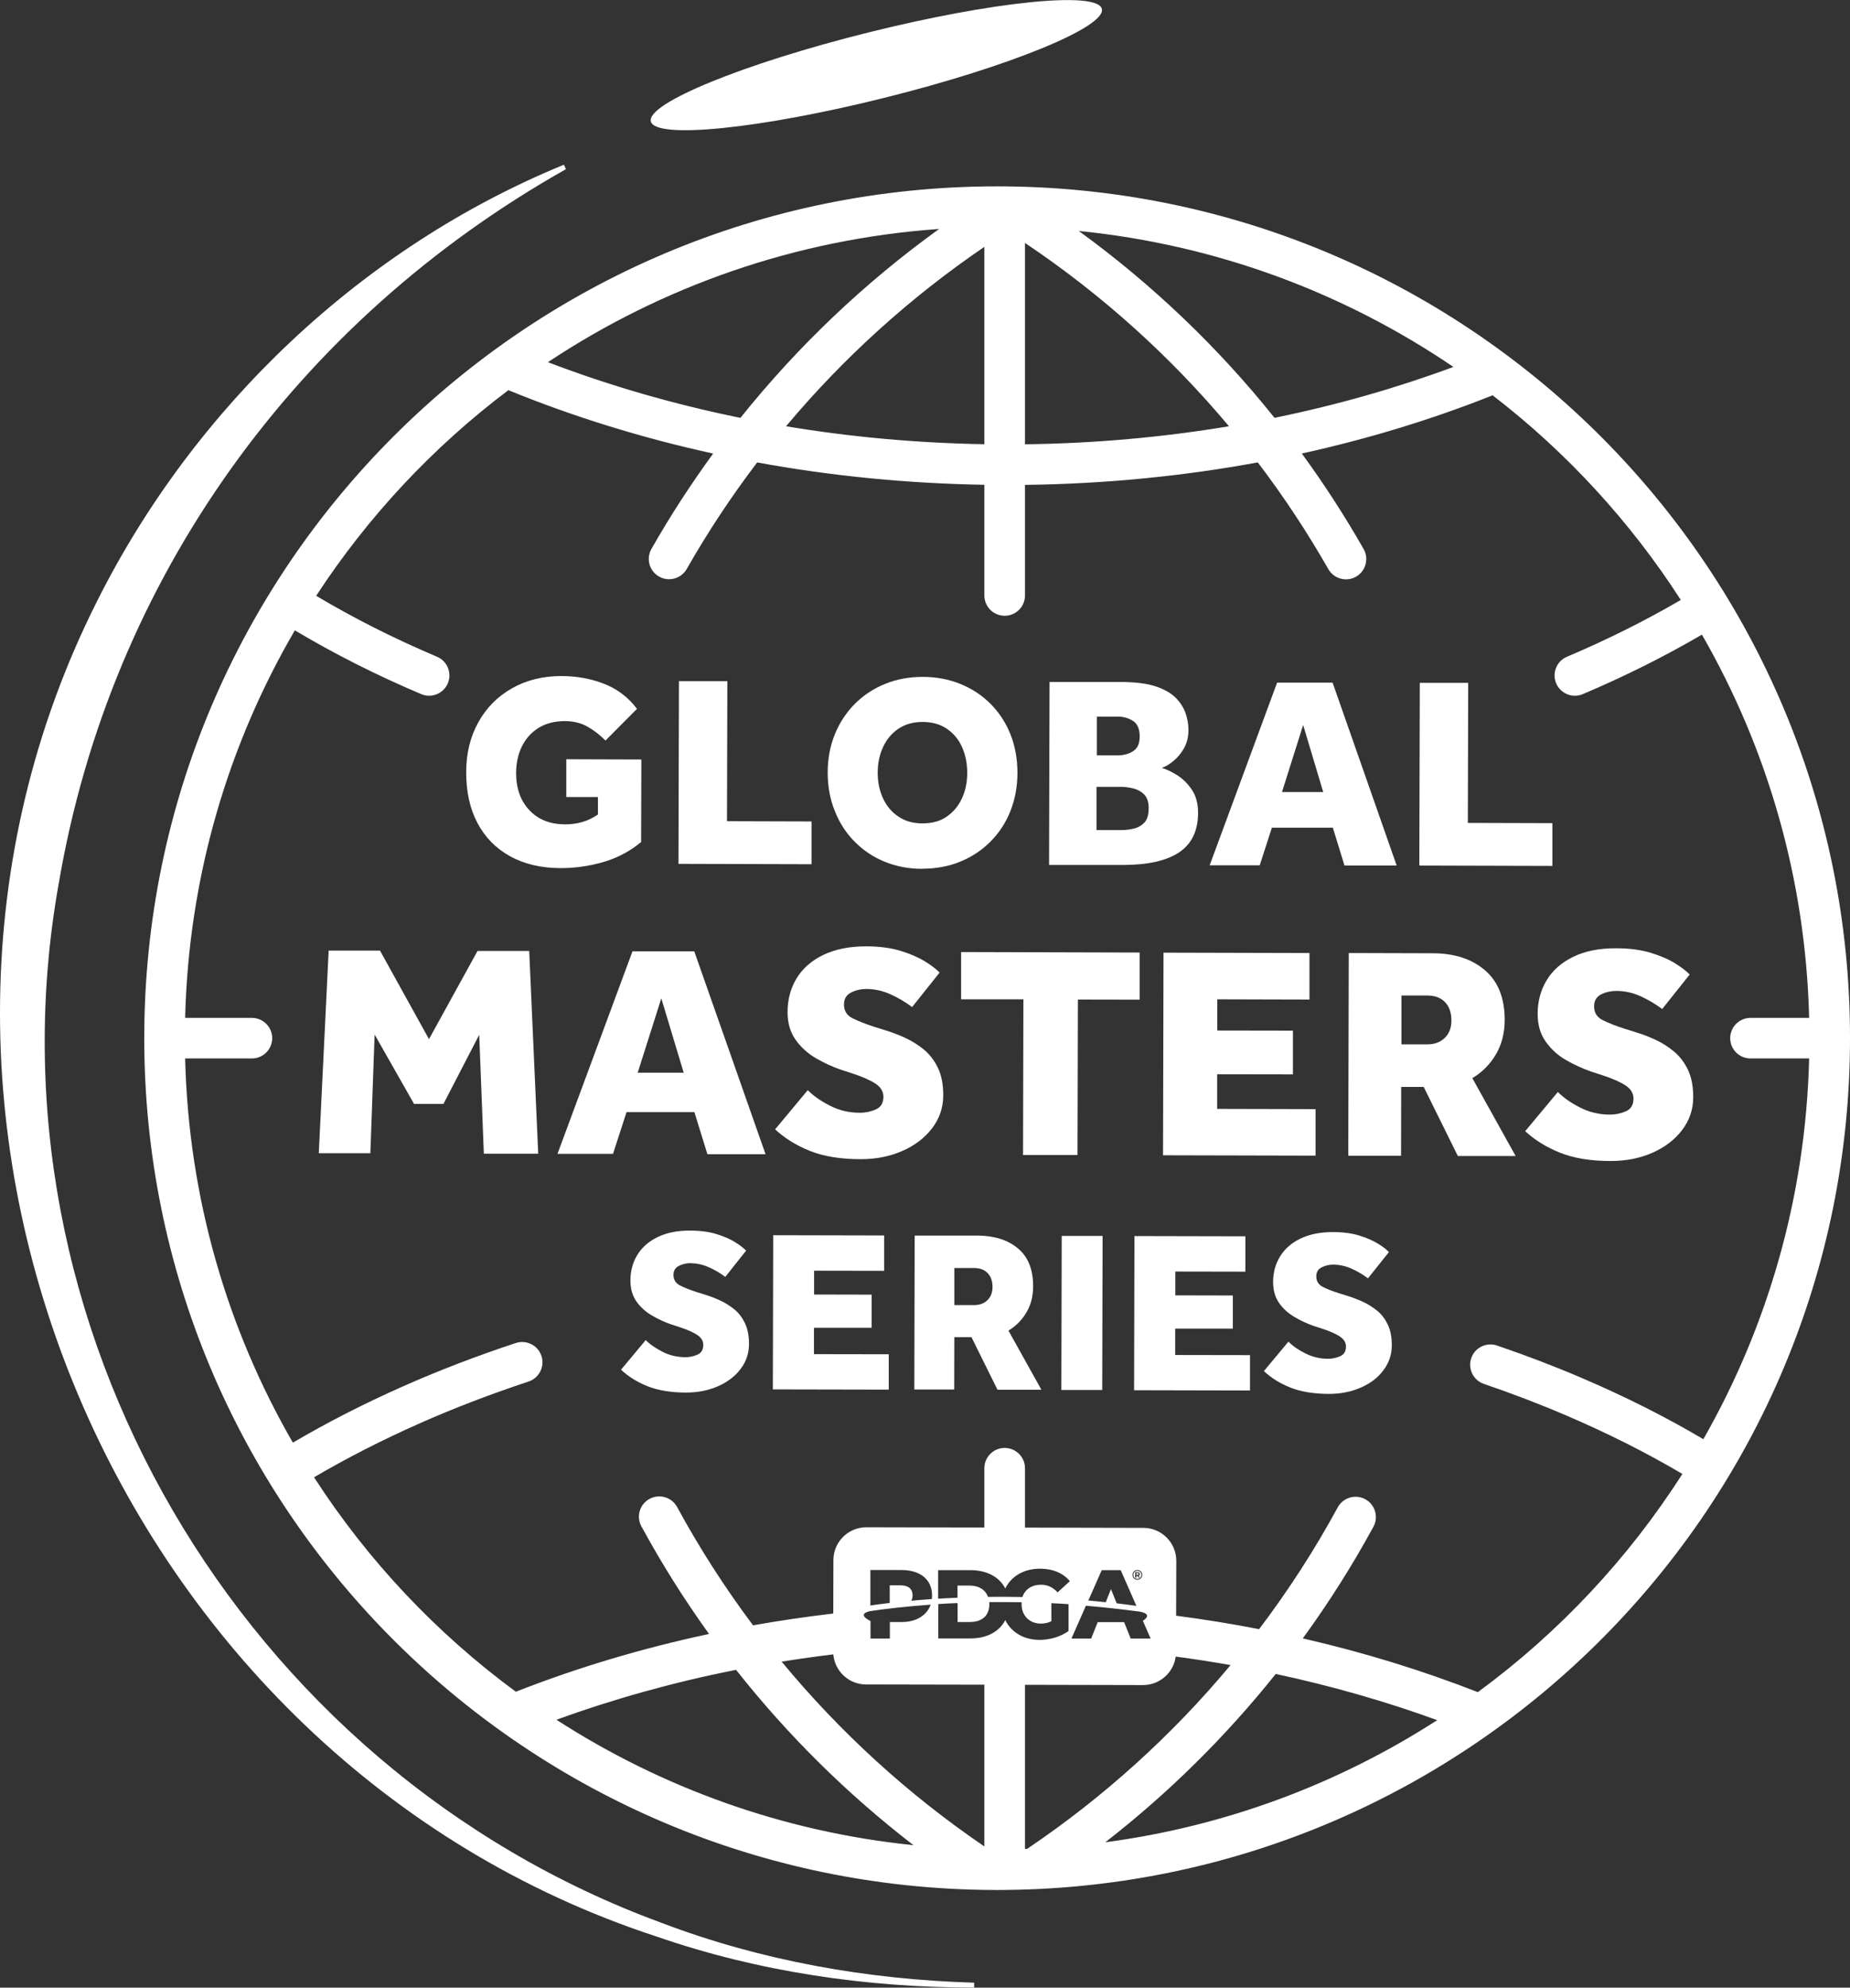
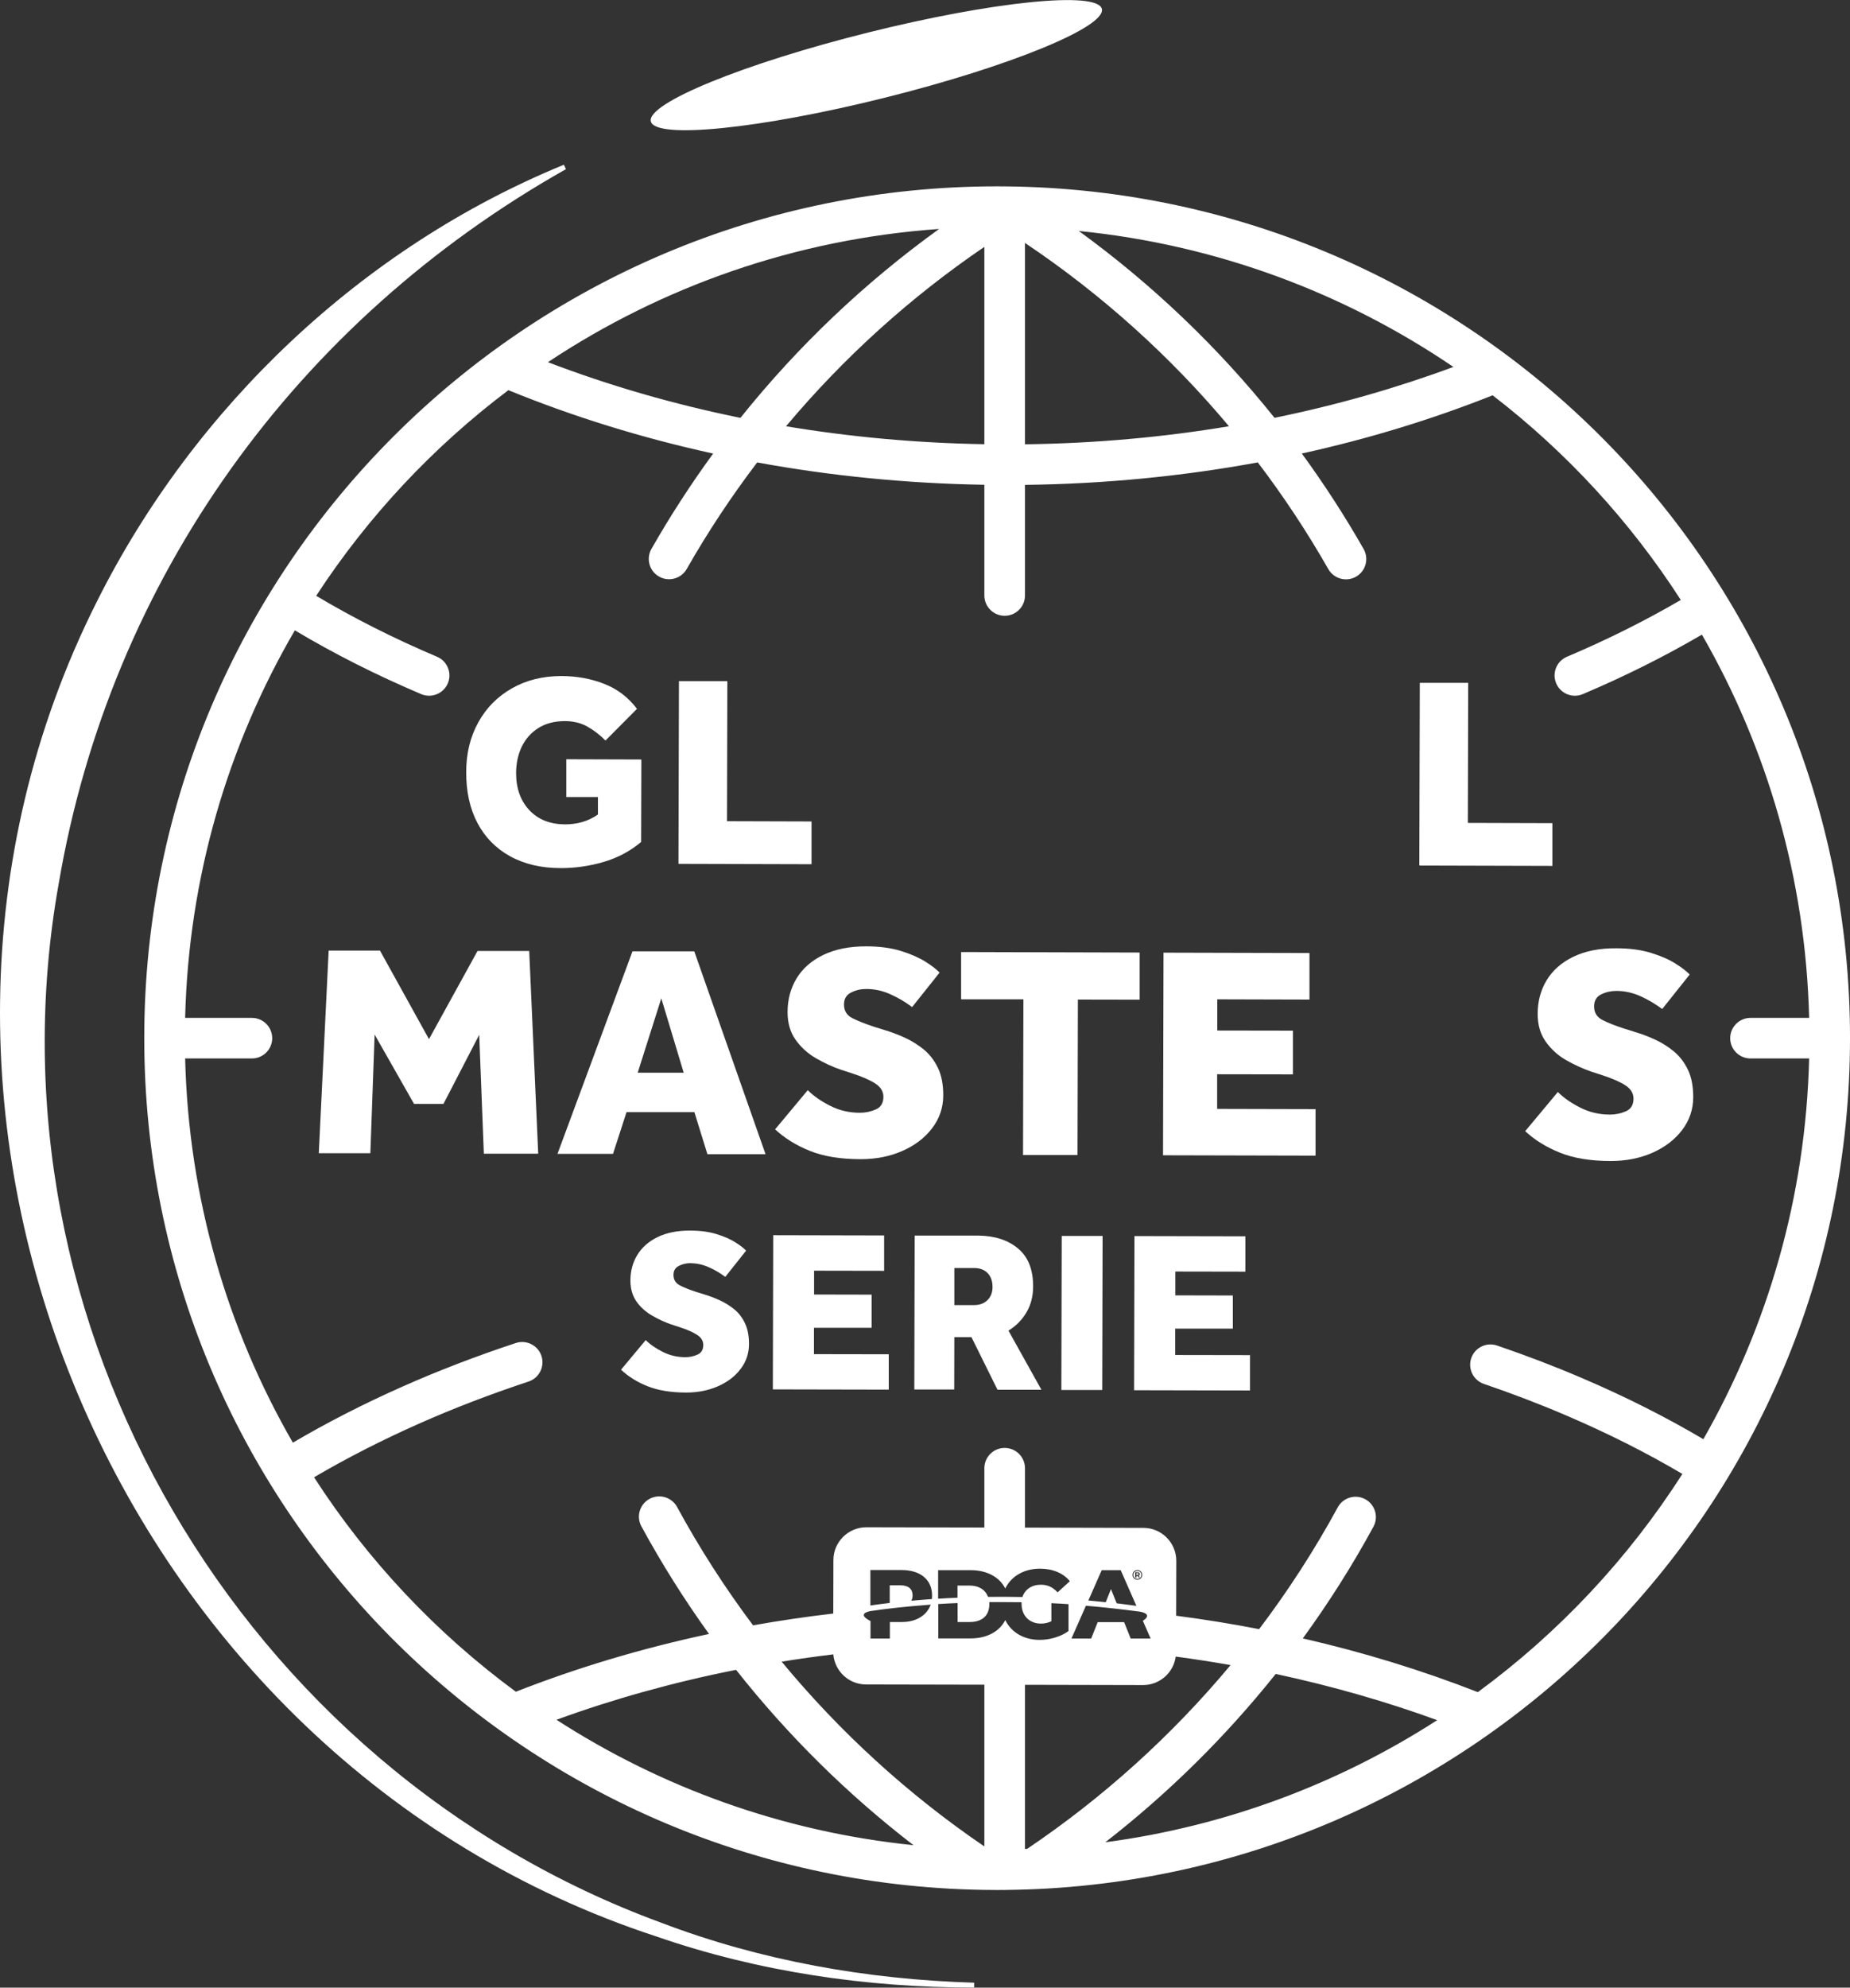
<svg xmlns="http://www.w3.org/2000/svg" width="149" height="160" viewBox="0 0 149 160" fill="none">
  <rect x="0" y="0" width="149" height="160" fill="#333333" stroke="none" />
-   <path d="M107.357 99.177C108.179 99.177 108.885 99.274 109.492 99.46C110.09 99.646 110.59 99.871 110.991 100.115C111.393 100.359 111.677 100.585 111.863 100.79L110.178 102.902C109.747 102.58 109.296 102.315 108.826 102.11C108.356 101.905 107.876 101.798 107.376 101.798C107.053 101.798 106.749 101.866 106.455 102.013C106.162 102.149 106.015 102.394 106.015 102.746C106.015 103.127 106.192 103.411 106.534 103.587C106.877 103.763 107.318 103.939 107.857 104.105L108.454 104.291C108.875 104.418 109.297 104.575 109.728 104.77C110.158 104.966 110.551 105.211 110.913 105.504C111.275 105.797 111.559 106.178 111.775 106.628C111.99 107.077 112.098 107.635 112.098 108.29C112.098 109.043 111.863 109.718 111.412 110.314C110.962 110.911 110.354 111.371 109.58 111.703C108.816 112.035 107.974 112.202 107.043 112.202C105.799 112.202 104.76 112.026 103.928 111.693C103.095 111.361 102.38 110.92 101.802 110.373L101.773 110.392L103.772 107.997C104.114 108.349 104.575 108.662 105.133 108.945C105.701 109.229 106.309 109.376 106.965 109.376C107.298 109.376 107.621 109.308 107.935 109.171C108.248 109.034 108.405 108.779 108.405 108.389C108.405 108.066 108.238 107.802 107.905 107.577C107.572 107.362 107.092 107.147 106.475 106.951L105.789 106.725C105.28 106.549 104.77 106.315 104.271 106.021C103.771 105.728 103.35 105.357 103.026 104.897C102.703 104.438 102.537 103.87 102.537 103.205C102.537 102.433 102.724 101.749 103.096 101.142C103.468 100.536 104.007 100.057 104.732 99.705C105.456 99.353 106.328 99.177 107.357 99.177Z" fill="#FFFFFF" />
  <path d="M55.594 99.059C56.417 99.059 57.122 99.157 57.72 99.343C58.317 99.528 58.816 99.744 59.218 99.998C59.619 100.252 59.904 100.467 60.09 100.673L58.415 102.785C57.984 102.462 57.533 102.198 57.054 101.993C56.584 101.788 56.103 101.689 55.604 101.68C55.28 101.68 54.977 101.749 54.683 101.895C54.389 102.042 54.242 102.277 54.242 102.629C54.242 103.01 54.418 103.294 54.761 103.47C55.104 103.645 55.545 103.822 56.083 103.998L56.681 104.183C57.102 104.31 57.533 104.467 57.954 104.662C58.385 104.857 58.778 105.102 59.14 105.395C59.502 105.689 59.787 106.071 60.002 106.52C60.217 106.97 60.325 107.528 60.325 108.182C60.325 108.935 60.1 109.611 59.64 110.207C59.189 110.803 58.572 111.263 57.808 111.596C57.044 111.928 56.201 112.095 55.271 112.095C54.027 112.095 52.988 111.918 52.155 111.586C51.323 111.253 50.607 110.813 50.029 110.265H50.01L52.008 107.87C52.351 108.222 52.812 108.535 53.37 108.818C53.928 109.102 54.546 109.249 55.202 109.249C55.535 109.249 55.859 109.181 56.172 109.044C56.485 108.907 56.642 108.651 56.642 108.261C56.642 107.938 56.475 107.664 56.143 107.449C55.81 107.234 55.329 107.019 54.712 106.823L54.026 106.598C53.517 106.422 53.017 106.188 52.508 105.894C52.009 105.601 51.587 105.23 51.264 104.77C50.941 104.311 50.774 103.753 50.774 103.078C50.774 102.306 50.96 101.621 51.332 101.014C51.704 100.408 52.243 99.93 52.968 99.578C53.693 99.226 54.565 99.05 55.594 99.059Z" fill="#FFFFFF" />
  <path d="M100.304 99.518V102.364L94.661 102.354V104.271L99.294 104.281V106.951H94.651V109.073L100.676 109.083V111.928L91.34 111.908V111.889L91.369 99.499L100.304 99.518Z" fill="#FFFFFF" />
  <path d="M88.774 111.889H85.482V111.879L85.511 99.489H88.803L88.774 111.889Z" fill="#FFFFFF" />
  <path fill-rule="evenodd" clip-rule="evenodd" d="M78.801 99.46C80.133 99.479 81.191 99.822 82.004 100.507C82.817 101.191 83.209 102.208 83.209 103.548C83.209 104.349 83.023 105.054 82.66 105.66C82.298 106.266 81.818 106.746 81.221 107.107L83.875 111.869H80.339L78.242 107.636H76.862L76.852 111.849H73.639L73.668 99.46H78.801ZM76.862 105.054H78.468C78.899 105.053 79.251 104.926 79.525 104.662C79.8 104.398 79.938 104.036 79.938 103.597C79.938 103.127 79.809 102.755 79.545 102.481C79.281 102.208 78.918 102.071 78.448 102.071H76.862V105.054Z" fill="#FFFFFF" />
  <path d="M71.209 99.45V102.296L65.567 102.286V104.203L70.2 104.213V106.883H65.557V109.004L71.581 109.014V111.859L62.245 111.84V111.82L62.275 99.43L71.209 99.45Z" fill="#FFFFFF" />
  <path d="M130.172 76.333C131.25 76.333 132.18 76.46 132.974 76.705C133.767 76.949 134.423 77.233 134.943 77.565C135.462 77.888 135.844 78.191 136.089 78.445L133.875 81.222C133.307 80.802 132.709 80.449 132.092 80.176C131.475 79.902 130.838 79.766 130.182 79.765C129.761 79.765 129.349 79.853 128.967 80.039C128.585 80.225 128.389 80.548 128.389 81.008C128.389 81.516 128.614 81.877 129.074 82.112C129.535 82.347 130.113 82.572 130.809 82.797L131.592 83.041C132.15 83.207 132.709 83.413 133.268 83.667C133.826 83.921 134.345 84.244 134.816 84.636C135.286 85.027 135.667 85.526 135.951 86.122C136.235 86.718 136.373 87.452 136.373 88.312C136.373 89.309 136.069 90.189 135.472 90.972C134.874 91.754 134.071 92.361 133.071 92.801C132.062 93.241 130.955 93.456 129.731 93.456C128.095 93.456 126.733 93.231 125.626 92.781C124.529 92.341 123.588 91.754 122.824 91.04L122.844 91.05L125.47 87.901C125.93 88.361 126.528 88.782 127.263 89.153C128.007 89.534 128.81 89.721 129.672 89.721C130.113 89.721 130.534 89.632 130.945 89.456C131.357 89.28 131.563 88.938 131.563 88.43C131.563 88.009 131.347 87.647 130.906 87.363C130.466 87.08 129.838 86.806 129.026 86.542L128.124 86.249C127.458 86.014 126.792 85.711 126.126 85.33C125.46 84.949 124.921 84.45 124.49 83.844C124.059 83.237 123.844 82.493 123.844 81.613C123.844 80.606 124.089 79.697 124.568 78.905C125.048 78.113 125.764 77.477 126.714 77.017C127.664 76.558 128.81 76.323 130.172 76.333Z" fill="#FFFFFF" />
  <path d="M69.759 76.177C70.836 76.177 71.767 76.304 72.561 76.549C73.354 76.793 74.01 77.086 74.529 77.409C75.049 77.732 75.431 78.035 75.676 78.289L73.462 81.066C72.894 80.636 72.296 80.293 71.679 80.019C71.062 79.746 70.425 79.609 69.769 79.609C69.347 79.609 68.936 79.697 68.554 79.892C68.172 80.078 67.976 80.401 67.976 80.86C67.976 81.368 68.201 81.731 68.661 81.966C69.122 82.191 69.7 82.425 70.396 82.65L71.179 82.894C71.737 83.061 72.296 83.266 72.855 83.52C73.413 83.775 73.932 84.097 74.412 84.488C74.882 84.879 75.264 85.378 75.548 85.974C75.832 86.571 75.97 87.305 75.97 88.165C75.97 89.162 75.666 90.043 75.069 90.825C74.471 91.607 73.667 92.214 72.658 92.654C71.649 93.094 70.542 93.309 69.317 93.309C67.682 93.309 66.32 93.084 65.213 92.635C64.116 92.195 63.175 91.607 62.411 90.893L62.431 90.903L65.057 87.755C65.517 88.214 66.115 88.635 66.85 89.007C67.594 89.388 68.397 89.573 69.259 89.573C69.7 89.573 70.121 89.485 70.532 89.309C70.944 89.133 71.149 88.791 71.15 88.283C71.15 87.862 70.934 87.5 70.493 87.217C70.052 86.933 69.425 86.659 68.612 86.395L67.711 86.102C67.045 85.877 66.379 85.564 65.713 85.182C65.057 84.801 64.508 84.302 64.077 83.696C63.646 83.09 63.431 82.347 63.431 81.467C63.431 80.46 63.676 79.55 64.155 78.759C64.635 77.966 65.351 77.331 66.301 76.871C67.251 76.411 68.397 76.177 69.759 76.177Z" fill="#FFFFFF" />
-   <path fill-rule="evenodd" clip-rule="evenodd" d="M115.39 76.734C117.133 76.734 118.544 77.194 119.602 78.103C120.66 79.013 121.189 80.342 121.189 82.102C121.189 83.158 120.944 84.088 120.474 84.889C119.994 85.691 119.367 86.318 118.583 86.787L122.07 93.055H117.417L114.664 87.491H112.852L112.842 93.035H108.601L108.591 93.015L108.63 76.715L115.39 76.734ZM112.872 84.068H114.958C115.526 84.068 115.997 83.902 116.359 83.55C116.722 83.198 116.898 82.728 116.898 82.141C116.898 81.525 116.732 81.036 116.389 80.675C116.046 80.313 115.566 80.136 114.948 80.136H112.872V84.068Z" fill="#FFFFFF" />
  <path d="M105.466 76.715V80.46L98.04 80.44V82.953L104.134 82.963V86.483L98.03 86.473V89.261L105.955 89.28V93.025L93.681 92.996L93.671 92.986L93.71 76.685L105.466 76.715Z" fill="#FFFFFF" />
  <path d="M91.79 76.676V80.469L86.814 80.46L86.784 92.976H82.396V92.957L82.425 80.44H77.409V76.636L91.79 76.676Z" fill="#FFFFFF" />
  <path fill-rule="evenodd" clip-rule="evenodd" d="M61.657 92.908H56.975L55.927 89.524H50.46L49.373 92.879H44.896L44.905 92.869L50.941 76.578H55.917L61.657 92.908ZM51.361 86.347H55.065L53.262 80.362L51.361 86.347Z" fill="#FFFFFF" />
  <path d="M34.551 83.647L38.46 76.549H42.623L43.348 92.869H38.969L38.597 83.296L35.717 88.859H33.347L30.172 83.276L29.829 92.83H25.666L25.676 92.82L26.47 76.518H30.604L34.551 83.647Z" fill="#FFFFFF" />
-   <path fill-rule="evenodd" clip-rule="evenodd" d="M74.324 54.487C75.421 54.487 76.44 54.683 77.37 55.064C78.301 55.446 79.114 55.983 79.8 56.678C80.485 57.372 81.015 58.183 81.387 59.122C81.759 60.061 81.945 61.098 81.945 62.213C81.945 63.327 81.749 64.354 81.377 65.293C81.005 66.231 80.466 67.053 79.771 67.747C79.075 68.441 78.272 68.98 77.331 69.361C76.401 69.742 75.382 69.927 74.285 69.928V69.937C73.188 69.937 72.169 69.742 71.238 69.361C70.308 68.98 69.504 68.431 68.819 67.737C68.133 67.043 67.604 66.222 67.232 65.273C66.85 64.335 66.663 63.308 66.663 62.183C66.663 61.069 66.859 60.041 67.241 59.102C67.623 58.164 68.162 57.352 68.848 56.658C69.533 55.974 70.337 55.436 71.278 55.054C72.208 54.673 73.227 54.487 74.324 54.487ZM74.305 58.115C73.541 58.115 72.893 58.301 72.355 58.663C71.816 59.025 71.404 59.524 71.12 60.139C70.836 60.755 70.69 61.44 70.69 62.193C70.69 62.946 70.826 63.621 71.111 64.247C71.394 64.863 71.806 65.362 72.345 65.723C72.882 66.094 73.528 66.278 74.29 66.279C75.062 66.278 75.726 66.104 76.254 65.733C76.793 65.362 77.195 64.873 77.479 64.257C77.763 63.641 77.9 62.956 77.9 62.203C77.9 61.45 77.763 60.775 77.488 60.149C77.214 59.523 76.802 59.035 76.273 58.673C75.735 58.301 75.078 58.115 74.305 58.115Z" fill="#FFFFFF" />
  <path d="M45.21 54.419C46.425 54.419 47.571 54.624 48.629 55.035C49.697 55.446 50.588 56.111 51.303 57.059L48.766 59.611C48.315 59.152 47.825 58.78 47.306 58.487C46.787 58.194 46.18 58.047 45.494 58.047C44.662 58.047 43.946 58.233 43.358 58.604C42.771 58.976 42.33 59.475 42.026 60.1C41.723 60.726 41.575 61.43 41.566 62.203C41.566 63.454 41.918 64.452 42.633 65.215C43.348 65.977 44.309 66.348 45.494 66.358C45.974 66.358 46.444 66.3 46.885 66.173C47.326 66.046 47.747 65.85 48.158 65.566V64.158H45.611V61.117L51.655 61.136L51.636 67.776C50.754 68.519 49.736 69.058 48.59 69.39C47.444 69.723 46.307 69.879 45.171 69.879C43.584 69.879 42.221 69.556 41.075 68.921C39.929 68.285 39.058 67.395 38.45 66.241C37.843 65.087 37.539 63.718 37.549 62.125C37.549 60.629 37.882 59.298 38.528 58.135C39.175 56.971 40.077 56.061 41.233 55.406C42.388 54.751 43.711 54.419 45.21 54.419Z" fill="#FFFFFF" />
  <path d="M118.221 66.241L125.029 66.261V69.703L114.322 69.674H114.313L114.352 54.967H118.25L118.221 66.241Z" fill="#FFFFFF" />
-   <path fill-rule="evenodd" clip-rule="evenodd" d="M112.49 69.674H108.287L107.347 66.623H102.439L101.459 69.654H97.434V69.635L102.86 54.947H107.327L112.49 69.674ZM103.252 63.758H106.573L104.957 58.359L103.252 63.758Z" fill="#FFFFFF" />
-   <path fill-rule="evenodd" clip-rule="evenodd" d="M90.497 54.898C91.535 54.918 92.398 55.025 93.074 55.25C93.75 55.475 94.279 55.768 94.661 56.139C95.043 56.511 95.307 56.932 95.474 57.372C95.63 57.822 95.719 58.282 95.719 58.751C95.719 59.308 95.601 59.797 95.366 60.218C95.131 60.638 94.847 60.98 94.514 61.254C94.181 61.527 93.867 61.714 93.573 61.811C93.945 61.919 94.347 62.115 94.808 62.398C95.258 62.682 95.66 63.074 95.993 63.572C96.326 64.061 96.493 64.677 96.493 65.42C96.493 66.877 95.974 67.943 94.955 68.618C93.936 69.293 92.437 69.625 90.468 69.625H84.502L84.492 69.605L84.531 54.898H90.497ZM88.313 66.818H90.292C90.605 66.818 90.929 66.789 91.272 66.711C91.614 66.642 91.909 66.476 92.153 66.231C92.398 65.987 92.516 65.596 92.516 65.068C92.516 64.57 92.398 64.197 92.153 63.953C91.909 63.709 91.614 63.552 91.272 63.464C90.929 63.386 90.605 63.337 90.292 63.337H88.313V66.818ZM88.343 60.804H90.028C90.478 60.804 90.89 60.696 91.252 60.471C91.614 60.247 91.791 59.856 91.791 59.299C91.791 58.663 91.605 58.242 91.233 58.017C90.86 57.793 90.458 57.684 90.037 57.684H88.343V60.804Z" fill="#FFFFFF" />
  <path d="M58.552 66.104L65.361 66.124V69.566L54.653 69.537H54.644L54.683 54.83H58.581L58.552 66.104Z" fill="#FFFFFF" />
  <path d="M91.604 126.625C91.698 126.625 91.702 126.697 91.702 126.703C91.702 126.752 91.663 126.781 91.604 126.781H91.526V126.625H91.604Z" fill="#FFFFFF" />
  <path fill-rule="evenodd" clip-rule="evenodd" d="M91.604 126.449C91.79 126.449 91.927 126.586 91.927 126.771C91.927 126.957 91.79 127.095 91.604 127.095C91.418 127.095 91.281 126.947 91.281 126.771C91.281 126.596 91.418 126.449 91.604 126.449ZM91.428 126.987H91.526V126.86H91.624L91.713 126.987H91.81L91.713 126.841C91.771 126.811 91.8 126.771 91.8 126.703C91.8 126.615 91.731 126.557 91.614 126.557H91.428V126.987Z" fill="#FFFFFF" />
  <path fill-rule="evenodd" clip-rule="evenodd" d="M81.004 15.004C118.621 15.376 149 45.932 149.001 83.569C149 121.207 118.621 151.76 81.004 152.133C80.976 152.134 80.947 152.138 80.918 152.138C80.895 152.138 80.872 152.135 80.849 152.134C80.67 152.135 80.49 152.138 80.31 152.138C79.92 152.138 79.53 152.133 79.141 152.127C79.13 152.127 79.118 152.126 79.107 152.126C41.725 151.485 11.618 121.037 11.618 83.569C11.618 45.7 42.373 15 80.31 15C80.49 15 80.67 15.001 80.849 15.003C80.872 15.002 80.895 15 80.918 15C80.947 15 80.976 15.002 81.004 15.004ZM94.693 133.349C94.52 134.642 93.405 135.641 92.064 135.641L82.553 135.62V148.832C82.61 148.83 82.668 148.829 82.724 148.827C88.861 144.691 94.381 139.703 99.111 134.033C97.655 133.775 96.181 133.549 94.693 133.349ZM67.115 133.171C65.715 133.34 64.327 133.535 62.954 133.756C67.658 139.447 73.156 144.463 79.281 148.63V135.612L69.75 135.593C68.367 135.593 67.231 134.522 67.115 133.171ZM59.283 134.415C54.233 135.415 49.391 136.768 44.819 138.434C53.264 143.889 63.049 147.454 73.572 148.529C68.245 144.43 63.444 139.685 59.283 134.415ZM102.747 134.746C98.724 139.787 94.114 144.338 89.022 148.296C98.775 147 107.848 143.56 115.752 138.466C111.617 136.962 107.269 135.714 102.747 134.746ZM40.945 31.407C34.874 35.98 29.627 41.585 25.465 47.96C28.469 49.749 31.718 51.392 35.2 52.866C36.031 53.218 36.419 54.178 36.067 55.008C35.714 55.837 34.754 56.225 33.922 55.874C30.296 54.338 26.899 52.62 23.747 50.74C18.373 59.945 15.19 70.582 14.911 81.936H20.288C21.191 81.937 21.923 82.668 21.924 83.569C21.923 84.471 21.191 85.202 20.288 85.202H14.911C15.187 96.446 18.31 106.985 23.588 116.128C26.343 114.509 29.286 113.004 32.387 111.628C35.3 110.333 38.359 109.16 41.541 108.108C42.398 107.826 43.324 108.289 43.608 109.144C43.892 110 43.427 110.925 42.57 111.209C39.483 112.23 36.525 113.365 33.717 114.612L33.716 114.613C30.738 115.935 27.921 117.374 25.293 118.915C29.618 125.609 35.136 131.463 41.547 136.178C46.447 134.255 51.658 132.69 57.105 131.527C55.115 128.764 53.293 125.872 51.658 122.866C51.227 122.074 51.521 121.083 52.315 120.652C53.109 120.222 54.103 120.516 54.534 121.308C56.344 124.636 58.392 127.818 60.652 130.833C62.774 130.455 64.929 130.138 67.112 129.883L67.123 125.579C67.123 124.122 68.319 122.938 69.778 122.938L79.281 122.959V118.185C79.281 117.284 80.014 116.553 80.918 116.553C81.82 116.553 82.553 117.284 82.553 118.185V122.966L92.093 122.988C93.553 122.988 94.739 124.181 94.739 125.638L94.726 130.058C96.988 130.353 99.218 130.714 101.411 131.14C103.754 128.044 105.874 124.769 107.741 121.338C108.172 120.546 109.166 120.251 109.96 120.682C110.753 121.112 111.047 122.104 110.617 122.896C108.916 126.022 107.012 129.024 104.929 131.885C109.845 133.012 114.56 134.464 119.026 136.211C125.542 131.428 131.138 125.469 135.499 118.646C132.606 116.938 129.474 115.362 126.138 113.936L126.135 113.934C124.012 113.024 121.798 112.179 119.513 111.399C118.659 111.107 118.203 110.179 118.495 109.326C118.787 108.473 119.717 108.018 120.572 108.309C122.928 109.113 125.219 109.988 127.423 110.933L127.426 110.934C130.891 112.415 134.158 114.058 137.189 115.849C142.371 106.771 145.435 96.332 145.709 85.202H140.987C140.084 85.202 139.351 84.471 139.351 83.569C139.351 82.668 140.084 81.936 140.987 81.936H145.709C145.433 70.723 142.325 60.21 137.073 51.085C134.086 52.83 130.884 54.433 127.481 55.874C126.65 56.226 125.689 55.837 125.336 55.008C124.983 54.178 125.371 53.218 126.203 52.866C129.467 51.484 132.526 49.954 135.372 48.294C131.299 41.972 126.164 36.397 120.217 31.821C115.376 33.746 110.231 35.323 104.849 36.506C106.647 38.968 108.311 41.534 109.827 44.194C110.273 44.978 109.998 45.976 109.214 46.422C108.428 46.867 107.429 46.593 106.982 45.809C105.277 42.818 103.378 39.95 101.303 37.222C95.292 38.329 89.013 38.952 82.553 39.031V47.934C82.553 48.836 81.821 49.568 80.918 49.568C80.014 49.568 79.281 48.836 79.281 47.934V39.023C72.981 38.919 66.856 38.301 60.984 37.224C58.912 39.947 57.014 42.812 55.31 45.8C54.863 46.583 53.865 46.858 53.08 46.412C52.295 45.966 52.021 44.968 52.467 44.184C53.981 41.529 55.643 38.967 57.438 36.51C51.645 35.242 46.121 33.523 40.945 31.407ZM79.682 129.128C79.682 130.086 79.055 130.566 78.115 130.566H77.125V129.04C76.576 129.059 76.058 129.09 75.568 129.119V131.886H78.174C79.476 131.886 80.495 131.339 80.966 130.41C81.436 131.388 82.465 132.004 83.728 132.004C84.541 132.004 85.413 131.759 86.049 131.3L86.059 131.28V129.128C85.589 129.098 85.128 129.069 84.677 129.05V130.507C84.403 130.634 84.129 130.693 83.836 130.693C82.905 130.693 82.279 130.048 82.279 129.119V128.973C81.368 128.963 80.505 128.962 79.682 128.962V129.128ZM74.961 129.167C72.943 129.314 71.287 129.509 70.111 129.685C69.904 129.725 69.005 129.921 70.111 130.488V131.895H71.67V130.566H72.638C73.824 130.566 74.657 130.008 74.961 129.167ZM86.295 131.895H87.882L88.411 130.576H90.537L91.065 131.895H92.671L92.046 130.468C92.837 129.95 92.036 129.765 91.761 129.725C90.272 129.53 88.841 129.372 87.46 129.255L86.295 131.895ZM87.656 128.835C88.116 128.874 88.577 128.924 89.057 128.973L89.478 127.916L89.938 129.06C90.467 129.119 90.987 129.197 91.526 129.266L90.262 126.391H88.734L87.656 128.835ZM70.101 129.236C70.552 129.168 71.071 129.1 71.659 129.031V127.612H72.531C73.177 127.612 73.501 127.916 73.501 128.425C73.501 128.591 73.462 128.738 73.393 128.855C73.912 128.806 74.471 128.757 75.058 128.718L75.049 128.708C75.068 128.61 75.068 128.513 75.068 128.415C75.068 127.163 74.127 126.381 72.619 126.381H70.101V129.236ZM83.757 126.273C82.465 126.273 81.436 126.889 80.966 127.867C80.495 126.938 79.476 126.391 78.164 126.391H75.558V128.689C76.048 128.66 76.567 128.63 77.116 128.61V127.633H78.105C78.82 127.633 79.358 127.955 79.574 128.542C80.446 128.532 81.377 128.532 82.346 128.552C82.552 127.936 83.101 127.564 83.836 127.564C84.364 127.564 84.796 127.759 85.178 128.18L86.168 127.28C85.629 126.625 84.786 126.273 83.757 126.273ZM91.604 126.381C91.379 126.381 91.212 126.557 91.212 126.772C91.212 126.987 91.379 127.163 91.604 127.163C91.829 127.163 91.996 126.987 91.997 126.772C91.997 126.557 91.829 126.381 91.604 126.381ZM82.553 35.764C88.198 35.693 93.695 35.194 98.981 34.312C94.24 28.656 88.709 23.681 82.553 19.556V35.764ZM79.281 19.872C73.314 23.93 67.935 28.796 63.308 34.313C68.454 35.169 73.796 35.664 79.281 35.757V19.872ZM75.638 18.43C64.04 19.247 53.276 23.083 44.13 29.154C49.012 31.021 54.203 32.531 59.635 33.636C64.252 27.872 69.64 22.751 75.638 18.43ZM86.885 18.592C92.794 22.88 98.098 27.946 102.651 33.633C107.683 32.605 112.504 31.226 117.057 29.536C108.289 23.583 97.996 19.699 86.885 18.592Z" fill="#FFFFFF" />
  <path d="M45.582 13.612H45.591C23.893 25.835 8.905 46.596 4.732 71.111C-1.626 106.598 19.407 142.359 53.272 154.778C61.285 157.829 69.857 159.345 78.458 159.599V159.991C69.808 159.991 61.099 158.729 52.88 155.883C9.336 141.655 -12.843 89.485 7.788 48.453C15.644 32.739 29.203 19.9 45.416 13.26L45.582 13.612Z" fill="#FFFFFF" />
  <path d="M69.924 2.617C79.955 0.115 88.38 -0.737 88.744 0.714C89.106 2.166 81.27 5.37 71.24 7.872C61.209 10.374 52.783 11.226 52.419 9.775C52.056 8.323 59.894 5.119 69.924 2.617Z" fill="#FFFFFF" />
</svg>